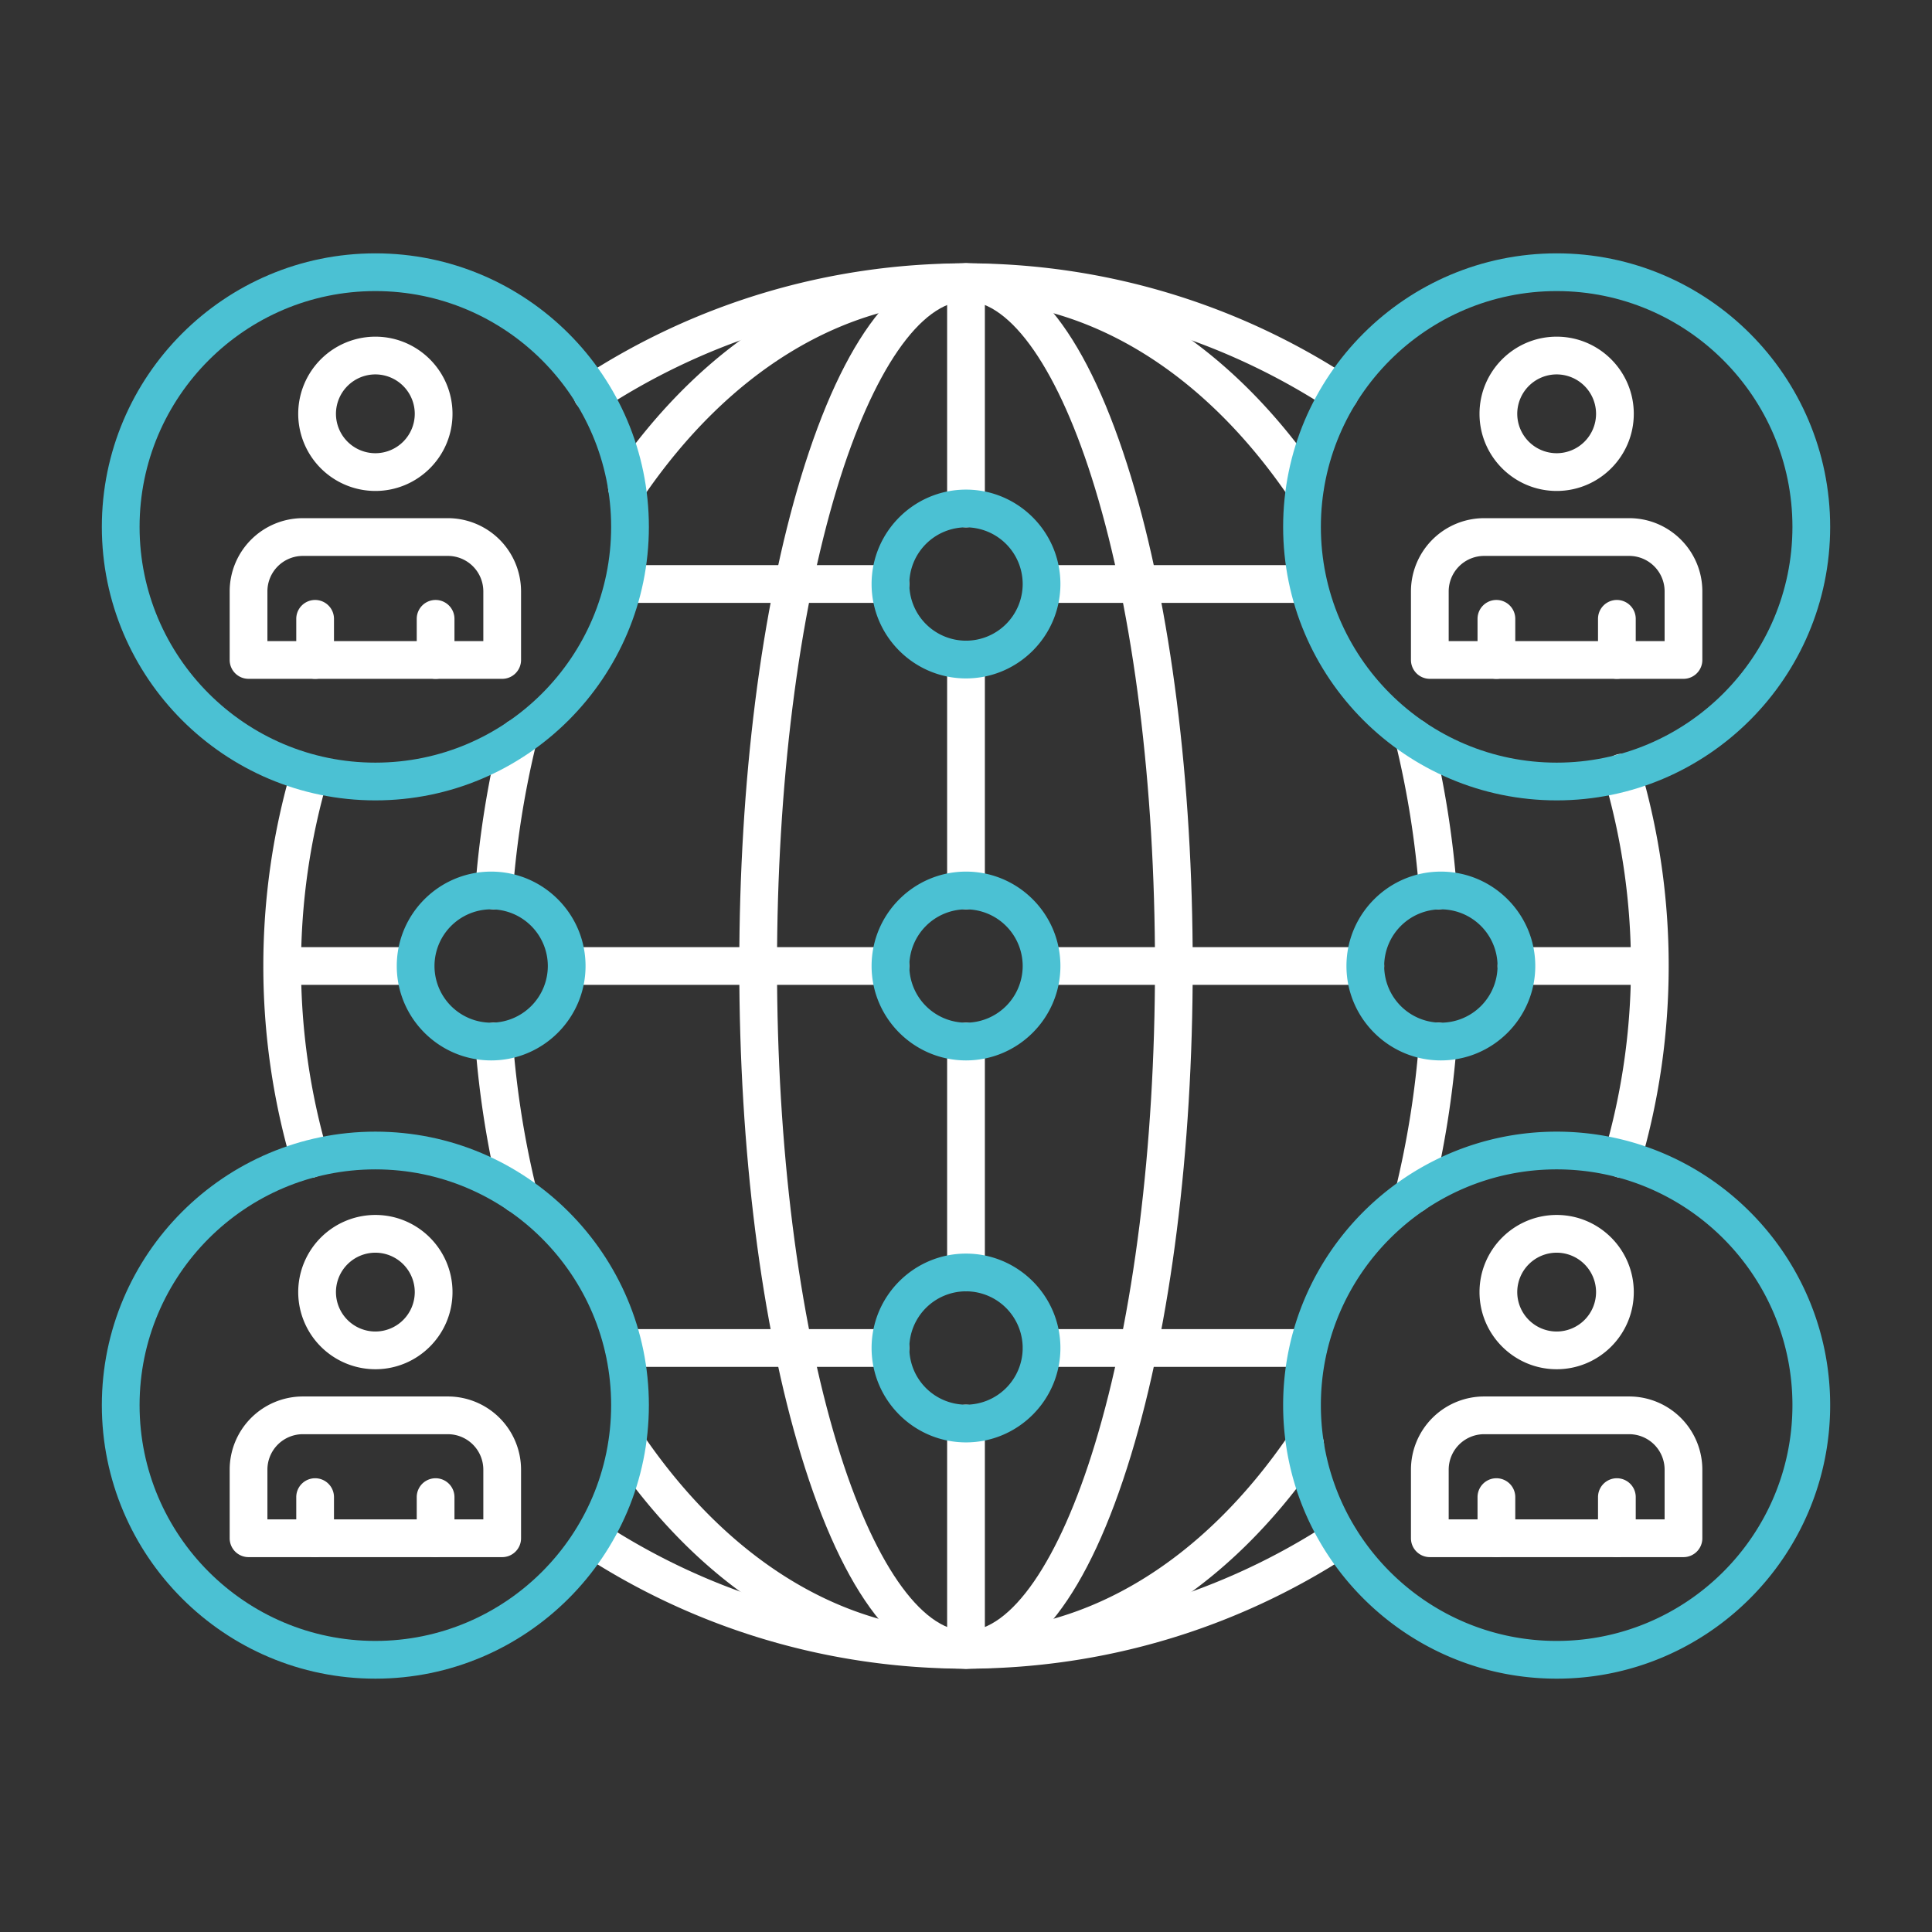
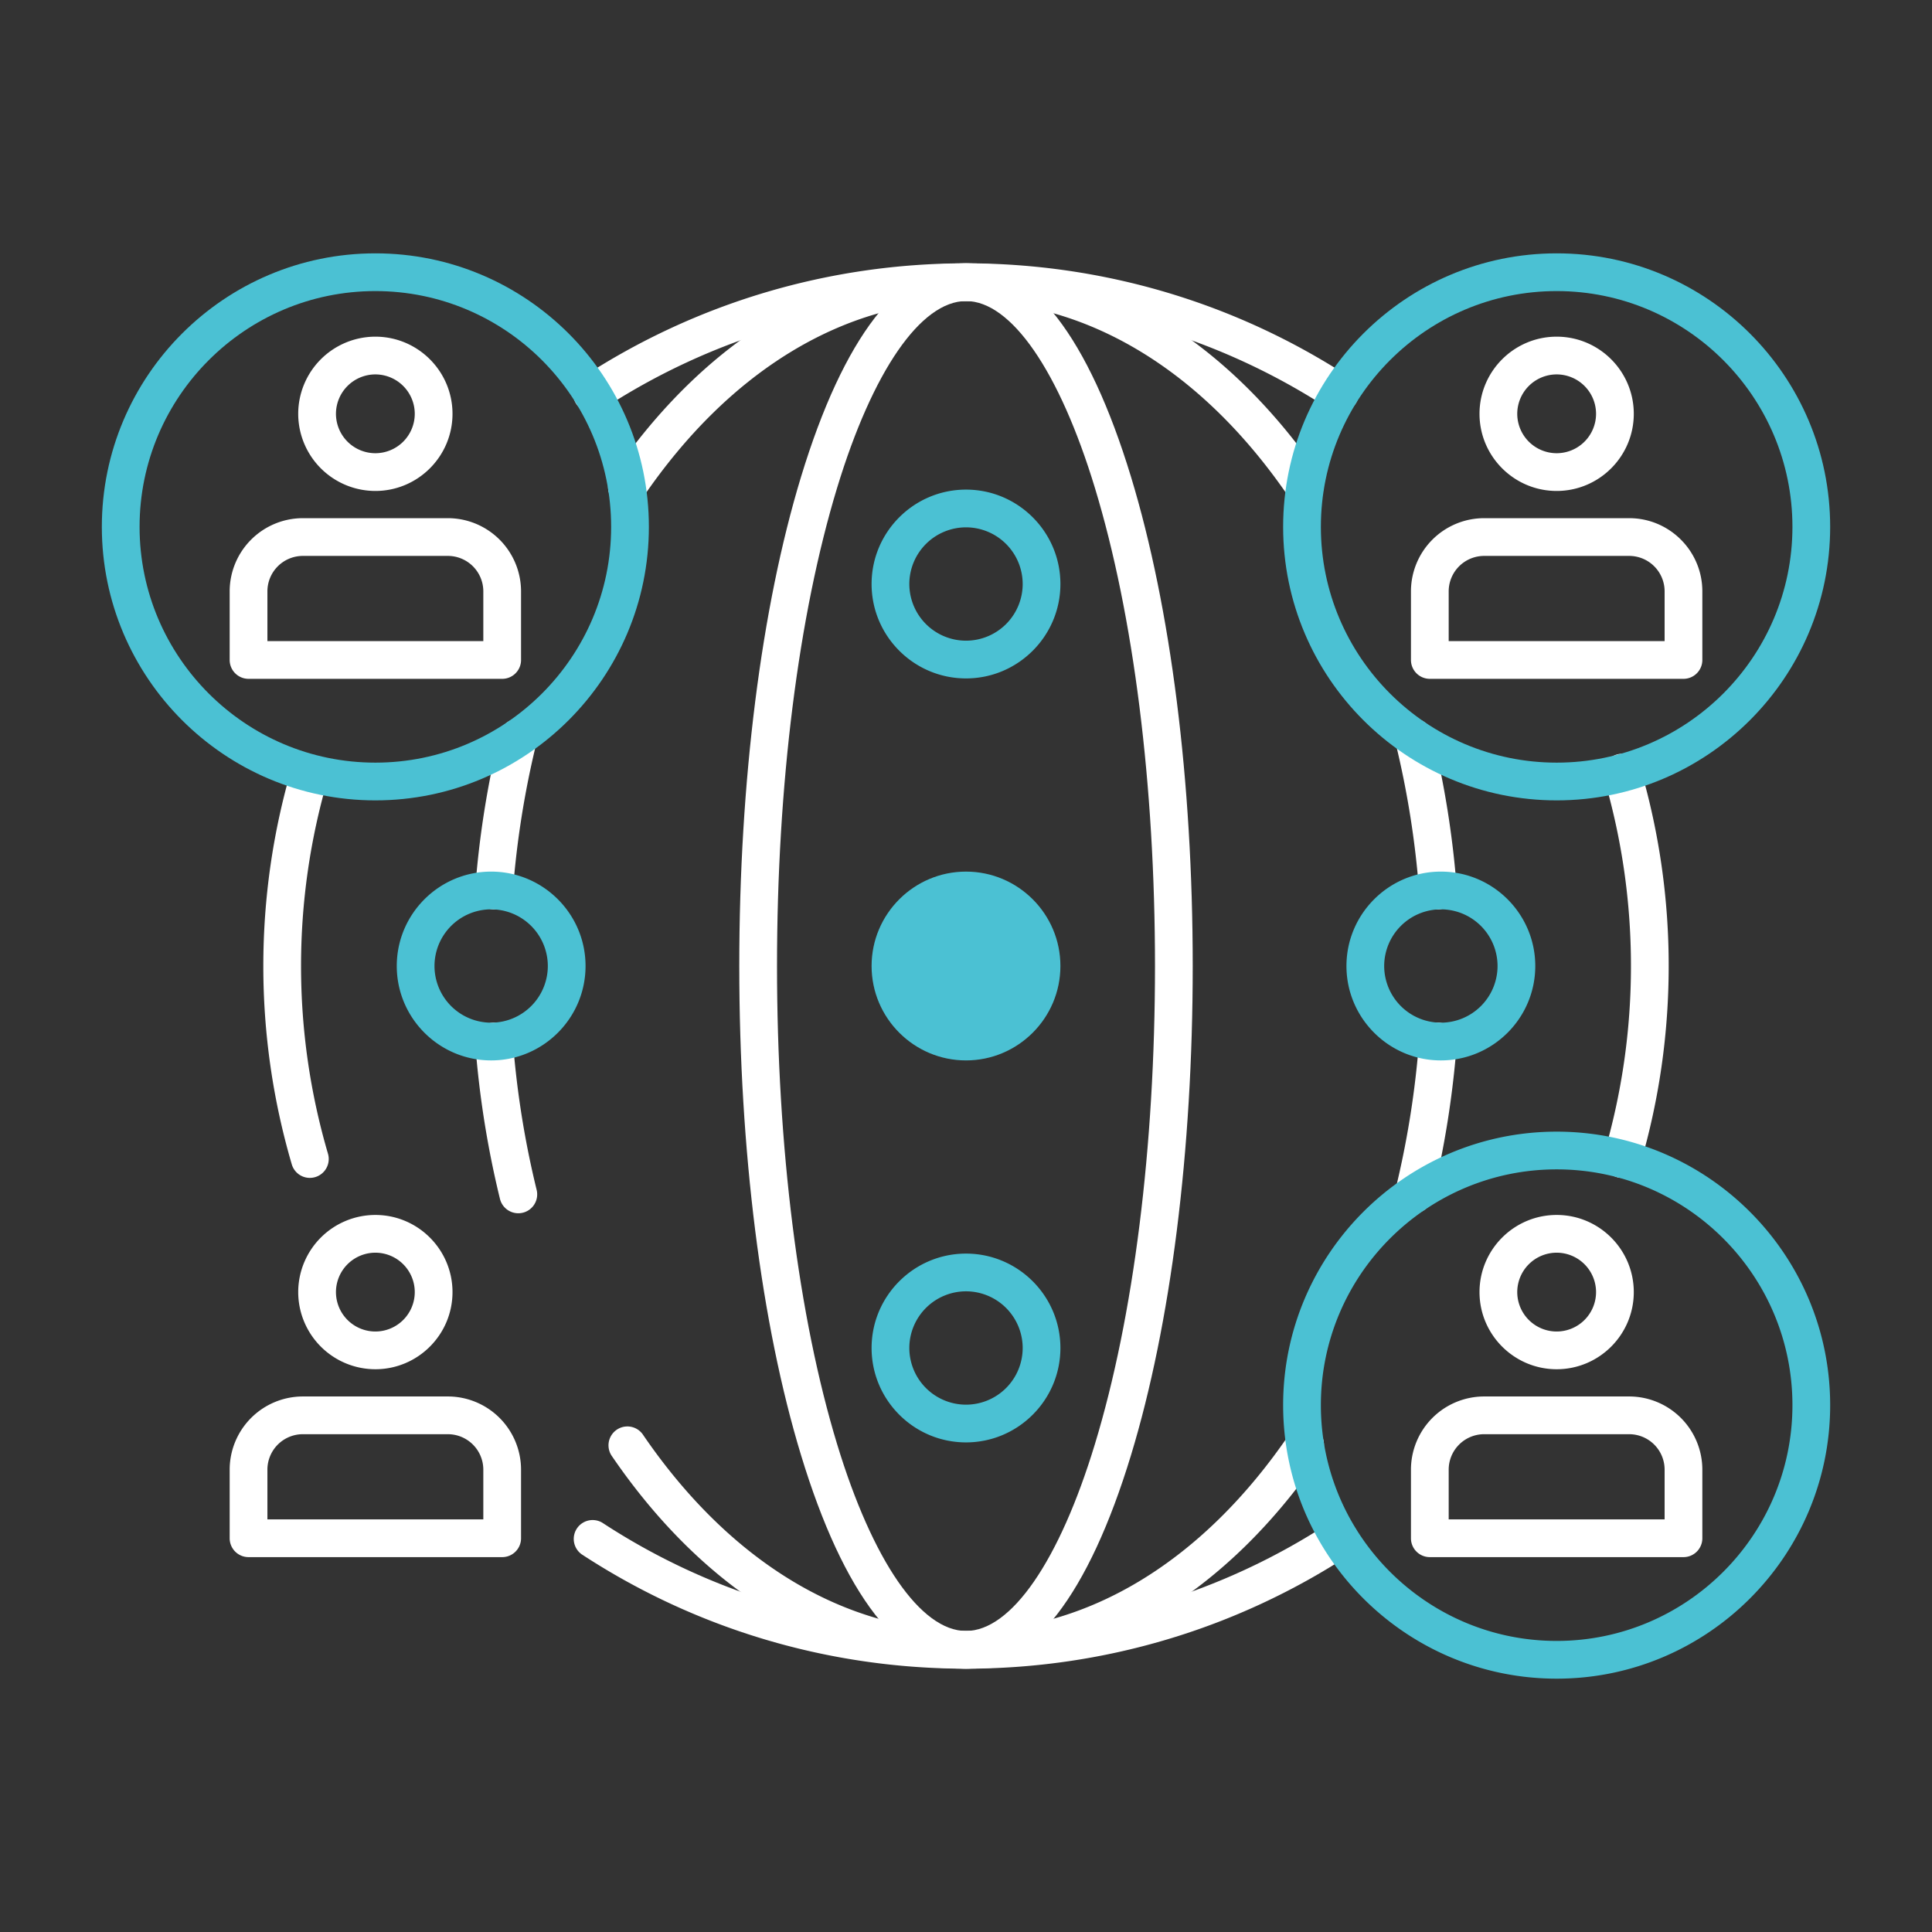
<svg xmlns="http://www.w3.org/2000/svg" version="1.1" width="512" height="512" x="0" y="0" viewBox="0 0 173.397 173.397" style="enable-background:new 0 0 512 512" xml:space="preserve" fill-rule="evenodd" class="">
  <rect x="0" y="0" width="173.397" height="173.397" fill="#333333" stroke="none" />
  <g>
    <path fill="#ffffff" d="M56.269 45.43a1.695 1.695 0 0 1-1.401-2.646c8.41-12.35 19.713-19.15 31.83-19.15 12.119-.002 23.422 6.8 31.832 19.15a1.695 1.695 0 0 1-2.801 1.906c-7.757-11.395-18.066-17.67-29.03-17.67-10.965 0-21.273 6.275-29.03 17.67-.328.48-.861.74-1.4.74zM44.34 81.618a1.693 1.693 0 0 1-1.69-1.822 86.25 86.25 0 0 1 2.222-14 1.694 1.694 0 0 1 3.291.81 82.593 82.593 0 0 0-2.137 13.448 1.694 1.694 0 0 1-1.686 1.564zm84.72 0c-.879 0-1.62-.676-1.69-1.564a82.852 82.852 0 0 0-2.135-13.448 1.692 1.692 0 1 1 3.288-.81 86.498 86.498 0 0 1 2.226 14 1.695 1.695 0 0 1-1.56 1.817c-.045.003-.088.005-.13.005zm-2.18 27.272a1.692 1.692 0 0 1-1.644-2.098 83.008 83.008 0 0 0 2.133-13.448 1.694 1.694 0 0 1 3.38.258 86.639 86.639 0 0 1-2.226 14 1.694 1.694 0 0 1-1.643 1.288zm-80.364 0a1.694 1.694 0 0 1-1.644-1.289 86.227 86.227 0 0 1-2.222-13.999 1.69 1.69 0 0 1 1.56-1.817 1.69 1.69 0 0 1 1.816 1.559 82.65 82.65 0 0 0 2.138 13.448 1.694 1.694 0 0 1-1.648 2.098zM86.7 149.764c-12.118 0-23.421-6.8-31.831-19.15a1.695 1.695 0 0 1 2.8-1.906c7.759 11.395 18.07 17.67 29.03 17.67 10.965 0 21.273-6.275 29.03-17.67a1.693 1.693 0 0 1 2.802 1.906c-8.406 12.35-19.714 19.15-31.83 19.15z" opacity="1" data-original="#4e82c3" class="" />
    <path fill="#ffffff" d="M86.7 27.02c-4.054 0-8.38 6.27-11.573 16.775-3.474 11.436-5.39 26.673-5.39 42.904 0 16.23 1.916 31.468 5.39 42.904 3.194 10.504 7.518 16.775 11.572 16.775 4.053 0 8.378-6.27 11.57-16.775 3.48-11.437 5.391-26.673 5.391-42.904 0-16.231-1.912-31.468-5.39-42.904C95.077 33.29 90.752 27.02 86.7 27.019zm0 122.744c-5.878 0-10.998-6.63-14.811-19.176-3.57-11.747-5.539-27.334-5.539-43.889 0-16.556 1.969-32.142 5.539-43.89 3.814-12.545 8.932-19.176 14.81-19.176 5.877 0 11 6.632 14.813 19.177 3.57 11.746 5.535 27.333 5.535 43.89 0 16.554-1.965 32.142-5.535 43.888-3.814 12.545-8.936 19.177-14.813 19.176z" opacity="1" data-original="#4e82c3" class="" />
-     <path fill="#ffffff" d="M86.7 47.329a1.694 1.694 0 0 1-1.695-1.693v-20.31a1.693 1.693 0 0 1 3.387 0v20.31c0 .934-.759 1.693-1.693 1.693zm0 34.284a1.694 1.694 0 0 1-1.695-1.694V59.194a1.693 1.693 0 1 1 3.387 0V79.92c0 .935-.759 1.694-1.693 1.694zm0 34.283a1.694 1.694 0 0 1-1.695-1.693V93.478a1.693 1.693 0 0 1 3.387 0v20.724c0 .935-.759 1.695-1.693 1.694zm0 33.868a1.693 1.693 0 0 1-1.695-1.692v-20.31a1.693 1.693 0 0 1 3.387 0v20.309c0 .935-.759 1.694-1.693 1.693zM37.303 88.392H25.327a1.694 1.694 0 0 1-.001-3.386h11.977a1.694 1.694 0 0 1 0 3.386zm42.615 0H50.86a1.694 1.694 0 0 1 0-3.386h29.058c.94 0 1.694.758 1.694 1.693a1.69 1.69 0 0 1-1.694 1.693zm42.62 0H93.48a1.694 1.694 0 0 1-.001-3.386h29.059a1.693 1.693 0 0 1 0 3.386zm25.534 0h-11.974a1.693 1.693 0 0 1 0-3.386h11.974a1.694 1.694 0 0 1 0 3.386zM79.918 54.108H55.965a1.694 1.694 0 0 1 0-3.386h23.953c.94 0 1.694.758 1.694 1.693s-.755 1.694-1.694 1.693zm37.515 0H93.48a1.694 1.694 0 0 1 0-3.386h23.954a1.694 1.694 0 0 1 0 3.386zM79.918 122.676H55.965a1.694 1.694 0 0 1 0-3.387h23.953c.94 0 1.694.759 1.694 1.694a1.69 1.69 0 0 1-1.694 1.693zm37.515 0H93.48a1.694 1.694 0 0 1 0-3.387h23.954a1.694 1.694 0 0 1 0 3.387z" opacity="1" data-original="#4e82c3" class="" />
-     <path fill="#4bc1d3" d="M86.7 81.613a5.093 5.093 0 0 0-5.088 5.086 5.093 5.093 0 0 0 5.087 5.086 5.092 5.092 0 0 0 5.087-5.086 5.092 5.092 0 0 0-5.087-5.086zm0 13.559c-4.672 0-8.475-3.801-8.475-8.473 0-4.673 3.803-8.473 8.474-8.473 4.67 0 8.473 3.8 8.473 8.473 0 4.671-3.803 8.473-8.473 8.473z" opacity="1" data-original="#faa22b" class="" />
+     <path fill="#4bc1d3" d="M86.7 81.613zm0 13.559c-4.672 0-8.475-3.801-8.475-8.473 0-4.673 3.803-8.473 8.474-8.473 4.67 0 8.473 3.8 8.473 8.473 0 4.671-3.803 8.473-8.473 8.473z" opacity="1" data-original="#faa22b" class="" />
    <path fill="#ffffff" d="M120.245 36.997c-.318 0-.639-.09-.925-.277-9.704-6.346-20.983-9.7-32.621-9.7-11.638 0-22.92 3.354-32.618 9.7a1.694 1.694 0 1 1-1.856-2.834C62.481 27.178 74.401 23.633 86.7 23.633c12.298 0 24.218 3.546 34.473 10.253a1.693 1.693 0 0 1-.927 3.11zm25.344 68.719a1.69 1.69 0 0 1-1.623-2.17 59.75 59.75 0 0 0 2.412-16.847 59.75 59.75 0 0 0-2.413-16.846 1.694 1.694 0 1 1 3.25-.955 63.107 63.107 0 0 1 2.55 17.801c0 6.047-.857 12.036-2.55 17.8a1.697 1.697 0 0 1-1.626 1.217zm-117.78 0a1.69 1.69 0 0 1-1.622-1.217 63.17 63.17 0 0 1-2.554-17.8c0-6.046.86-12.034 2.554-17.8a1.694 1.694 0 0 1 3.249.954 59.807 59.807 0 0 0-2.417 16.846 59.8 59.8 0 0 0 2.417 16.846 1.695 1.695 0 0 1-1.626 2.17zm58.89 44.048c-12.298 0-24.218-3.545-34.474-10.252a1.694 1.694 0 0 1 1.853-2.835c9.701 6.347 20.983 9.701 32.62 9.701 11.64 0 22.917-3.354 32.622-9.7a1.693 1.693 0 0 1 1.852 2.834c-10.254 6.707-22.175 10.253-34.473 10.252zM24 57.539h19.378v-4.466a3.184 3.184 0 0 0-3.183-3.18H27.183A3.184 3.184 0 0 0 24 53.073zm21.071 3.386H22.306a1.693 1.693 0 0 1-1.693-1.692v-6.16a6.575 6.575 0 0 1 6.568-6.567h13.015a6.575 6.575 0 0 1 6.568 6.568v6.158c0 .936-.758 1.694-1.693 1.693zM33.69 33.603a3.543 3.543 0 0 0-3.538 3.537 3.542 3.542 0 0 0 3.538 3.536 3.54 3.54 0 0 0 3.535-3.536 3.541 3.541 0 0 0-3.535-3.537zm0 10.46a6.93 6.93 0 0 1-6.925-6.923 6.93 6.93 0 0 1 6.925-6.924c3.817 0 6.922 3.106 6.922 6.924 0 3.817-3.105 6.923-6.922 6.923z" opacity="1" data-original="#4e82c3" class="" />
    <path fill="#4bc1d3" d="M33.69 26.124c-11.67 0-21.163 9.493-21.163 21.162 0 11.668 9.493 21.161 21.163 21.161 11.667 0 21.16-9.493 21.16-21.161 0-11.669-9.493-21.162-21.16-21.162zm0 45.71c-13.535 0-24.55-11.012-24.55-24.548s11.014-24.548 24.55-24.548c13.533-.001 24.547 11.012 24.547 24.548 0 13.535-11.014 24.548-24.547 24.548z" opacity="1" data-original="#faa22b" class="" />
    <path fill="#ffffff" d="M130.02 57.539h19.379v-4.466a3.183 3.183 0 0 0-3.18-3.18h-13.017a3.186 3.186 0 0 0-3.182 3.18zm21.072 3.386h-22.765a1.693 1.693 0 0 1-1.694-1.692v-6.16a6.574 6.574 0 0 1 6.569-6.567h13.018c3.62 0 6.565 2.946 6.565 6.568v6.158c0 .936-.759 1.694-1.693 1.693zM139.711 33.603a3.543 3.543 0 0 0-3.538 3.537 3.542 3.542 0 0 0 3.538 3.536 3.54 3.54 0 0 0 3.535-3.536 3.541 3.541 0 0 0-3.535-3.537zm0 10.46c-3.817 0-6.925-3.106-6.925-6.923 0-3.818 3.108-6.924 6.925-6.924 3.817 0 6.921 3.106 6.921 6.924 0 3.817-3.104 6.923-6.921 6.923z" opacity="1" data-original="#4e82c3" class="" />
    <path fill="#4bc1d3" d="M139.711 26.124c-11.67 0-21.163 9.493-21.163 21.162 0 11.668 9.493 21.161 21.163 21.161 11.666 0 21.16-9.493 21.16-21.161 0-11.669-9.494-21.162-21.16-21.162zm0 45.71c-13.536 0-24.55-11.012-24.55-24.548 0-13.536 11.014-24.548 24.55-24.548 13.537-.001 24.546 11.012 24.546 24.548 0 13.535-11.01 24.548-24.546 24.548z" opacity="1" data-original="#faa22b" class="" />
    <path fill="#ffffff" d="M24 136.366h19.378V131.9a3.184 3.184 0 0 0-3.183-3.18l-13.013-.001A3.184 3.184 0 0 0 24 131.9zm21.071 3.386H22.306a1.693 1.693 0 0 1-1.693-1.693v-6.16a6.574 6.574 0 0 1 6.568-6.566h13.015a6.575 6.575 0 0 1 6.568 6.567v6.16c0 .934-.758 1.693-1.693 1.692zM33.69 112.429a3.542 3.542 0 0 0-3.538 3.537 3.542 3.542 0 0 0 3.538 3.537 3.54 3.54 0 0 0 3.535-3.537 3.54 3.54 0 0 0-3.535-3.537zm0 10.46a6.93 6.93 0 0 1-6.925-6.923 6.93 6.93 0 0 1 6.925-6.924c3.817 0 6.922 3.106 6.922 6.924 0 3.817-3.105 6.923-6.922 6.923z" opacity="1" data-original="#4e82c3" class="" />
-     <path fill="#4bc1d3" d="M33.69 104.951c-11.67 0-21.163 9.493-21.163 21.162 0 11.667 9.493 21.16 21.163 21.16 11.667 0 21.16-9.492 21.16-21.16 0-11.67-9.493-21.162-21.16-21.162zm0 45.709c-13.535 0-24.55-11.012-24.55-24.547 0-13.537 11.014-24.548 24.55-24.548 13.533 0 24.547 11.012 24.547 24.548 0 13.535-11.014 24.548-24.547 24.547z" opacity="1" data-original="#faa22b" class="" />
    <path fill="#ffffff" d="M130.02 136.366h19.379V131.9a3.183 3.183 0 0 0-3.18-3.18l-13.017-.001a3.186 3.186 0 0 0-3.182 3.181zm21.072 3.386h-22.765a1.693 1.693 0 0 1-1.694-1.693v-6.16a6.574 6.574 0 0 1 6.569-6.566h13.018a6.574 6.574 0 0 1 6.565 6.567v6.16c0 .934-.759 1.693-1.693 1.692zM139.711 112.429a3.542 3.542 0 0 0-3.538 3.537 3.542 3.542 0 0 0 3.538 3.537 3.54 3.54 0 0 0 3.535-3.537 3.54 3.54 0 0 0-3.535-3.537zm0 10.46c-3.817 0-6.925-3.106-6.925-6.923 0-3.818 3.108-6.924 6.925-6.924 3.817 0 6.921 3.106 6.921 6.924 0 3.817-3.104 6.923-6.921 6.923z" opacity="1" data-original="#4e82c3" class="" />
    <path fill="#4bc1d3" d="M139.711 104.951c-11.67 0-21.163 9.493-21.163 21.162 0 11.667 9.493 21.16 21.163 21.16 11.666 0 21.16-9.492 21.16-21.16 0-11.67-9.494-21.162-21.16-21.162zm0 45.709c-13.536 0-24.55-11.012-24.55-24.547 0-13.537 11.014-24.548 24.55-24.548 13.537 0 24.546 11.012 24.546 24.548 0 13.535-11.01 24.548-24.546 24.547zM44.08 81.613a5.09 5.09 0 0 0-5.084 5.086 5.09 5.09 0 0 0 5.084 5.086 5.092 5.092 0 0 0 5.087-5.086 5.092 5.092 0 0 0-5.087-5.086zm0 13.559c-4.67 0-8.47-3.801-8.47-8.473 0-4.673 3.799-8.473 8.47-8.473 4.674 0 8.473 3.8 8.473 8.473 0 4.671-3.8 8.473-8.473 8.473zM129.318 81.613a5.093 5.093 0 0 0-5.087 5.086 5.093 5.093 0 0 0 5.087 5.086 5.093 5.093 0 0 0 5.087-5.086 5.092 5.092 0 0 0-5.087-5.086zm0 13.559c-4.671 0-8.474-3.801-8.474-8.473 0-4.673 3.803-8.473 8.474-8.473 4.67 0 8.473 3.8 8.473 8.473 0 4.671-3.803 8.473-8.473 8.473zM86.7 115.896a5.093 5.093 0 0 0-5.088 5.086 5.093 5.093 0 0 0 5.087 5.087 5.093 5.093 0 0 0 5.087-5.087 5.093 5.093 0 0 0-5.087-5.086zm0 13.559c-4.672 0-8.475-3.8-8.475-8.473 0-4.672 3.803-8.472 8.474-8.472 4.67 0 8.473 3.8 8.473 8.472s-3.803 8.473-8.473 8.473z" opacity="1" data-original="#faa22b" class="" />
    <g fill="#4e82c3">
-       <path d="M28.282 60.926a1.694 1.694 0 0 1-1.693-1.693V55.54a1.693 1.693 0 1 1 3.386 0v3.692c0 .936-.758 1.694-1.693 1.694zM39.095 60.926a1.693 1.693 0 0 1-1.693-1.693V55.54a1.693 1.693 0 1 1 3.386 0v3.692c0 .936-.758 1.694-1.693 1.694zM28.282 139.752a1.693 1.693 0 0 1-1.693-1.693v-3.693a1.693 1.693 0 1 1 3.386 0v3.693c0 .935-.758 1.694-1.693 1.693zM39.095 139.752a1.693 1.693 0 0 1-1.693-1.693v-3.693a1.693 1.693 0 1 1 3.386 0v3.693c0 .935-.758 1.694-1.693 1.693zM134.303 139.752a1.693 1.693 0 0 1-1.694-1.693v-3.693a1.693 1.693 0 1 1 3.387 0v3.693a1.69 1.69 0 0 1-1.693 1.693zM145.115 139.752a1.693 1.693 0 0 1-1.694-1.693l.001-3.693a1.693 1.693 0 1 1 3.386 0v3.693c0 .935-.758 1.694-1.693 1.693zM134.303 60.926a1.694 1.694 0 0 1-1.694-1.693V55.54a1.693 1.693 0 1 1 3.387 0v3.692c0 .936-.755 1.694-1.693 1.694zM145.115 60.926a1.693 1.693 0 0 1-1.694-1.693l.001-3.693a1.693 1.693 0 1 1 3.386 0v3.692c0 .936-.758 1.694-1.693 1.694z" fill="#ffffff" opacity="1" data-original="#4e82c3" class="" />
-     </g>
+       </g>
    <path fill="#4bc1d3" d="M86.7 47.329a5.093 5.093 0 0 0-5.088 5.086 5.093 5.093 0 0 0 5.087 5.086 5.092 5.092 0 0 0 5.087-5.086 5.092 5.092 0 0 0-5.087-5.086zm0 13.559c-4.672 0-8.475-3.8-8.475-8.473 0-4.673 3.803-8.473 8.474-8.473 4.67 0 8.473 3.801 8.473 8.473 0 4.672-3.803 8.473-8.473 8.473z" opacity="1" data-original="#faa22b" class="" />
  </g>
</svg>